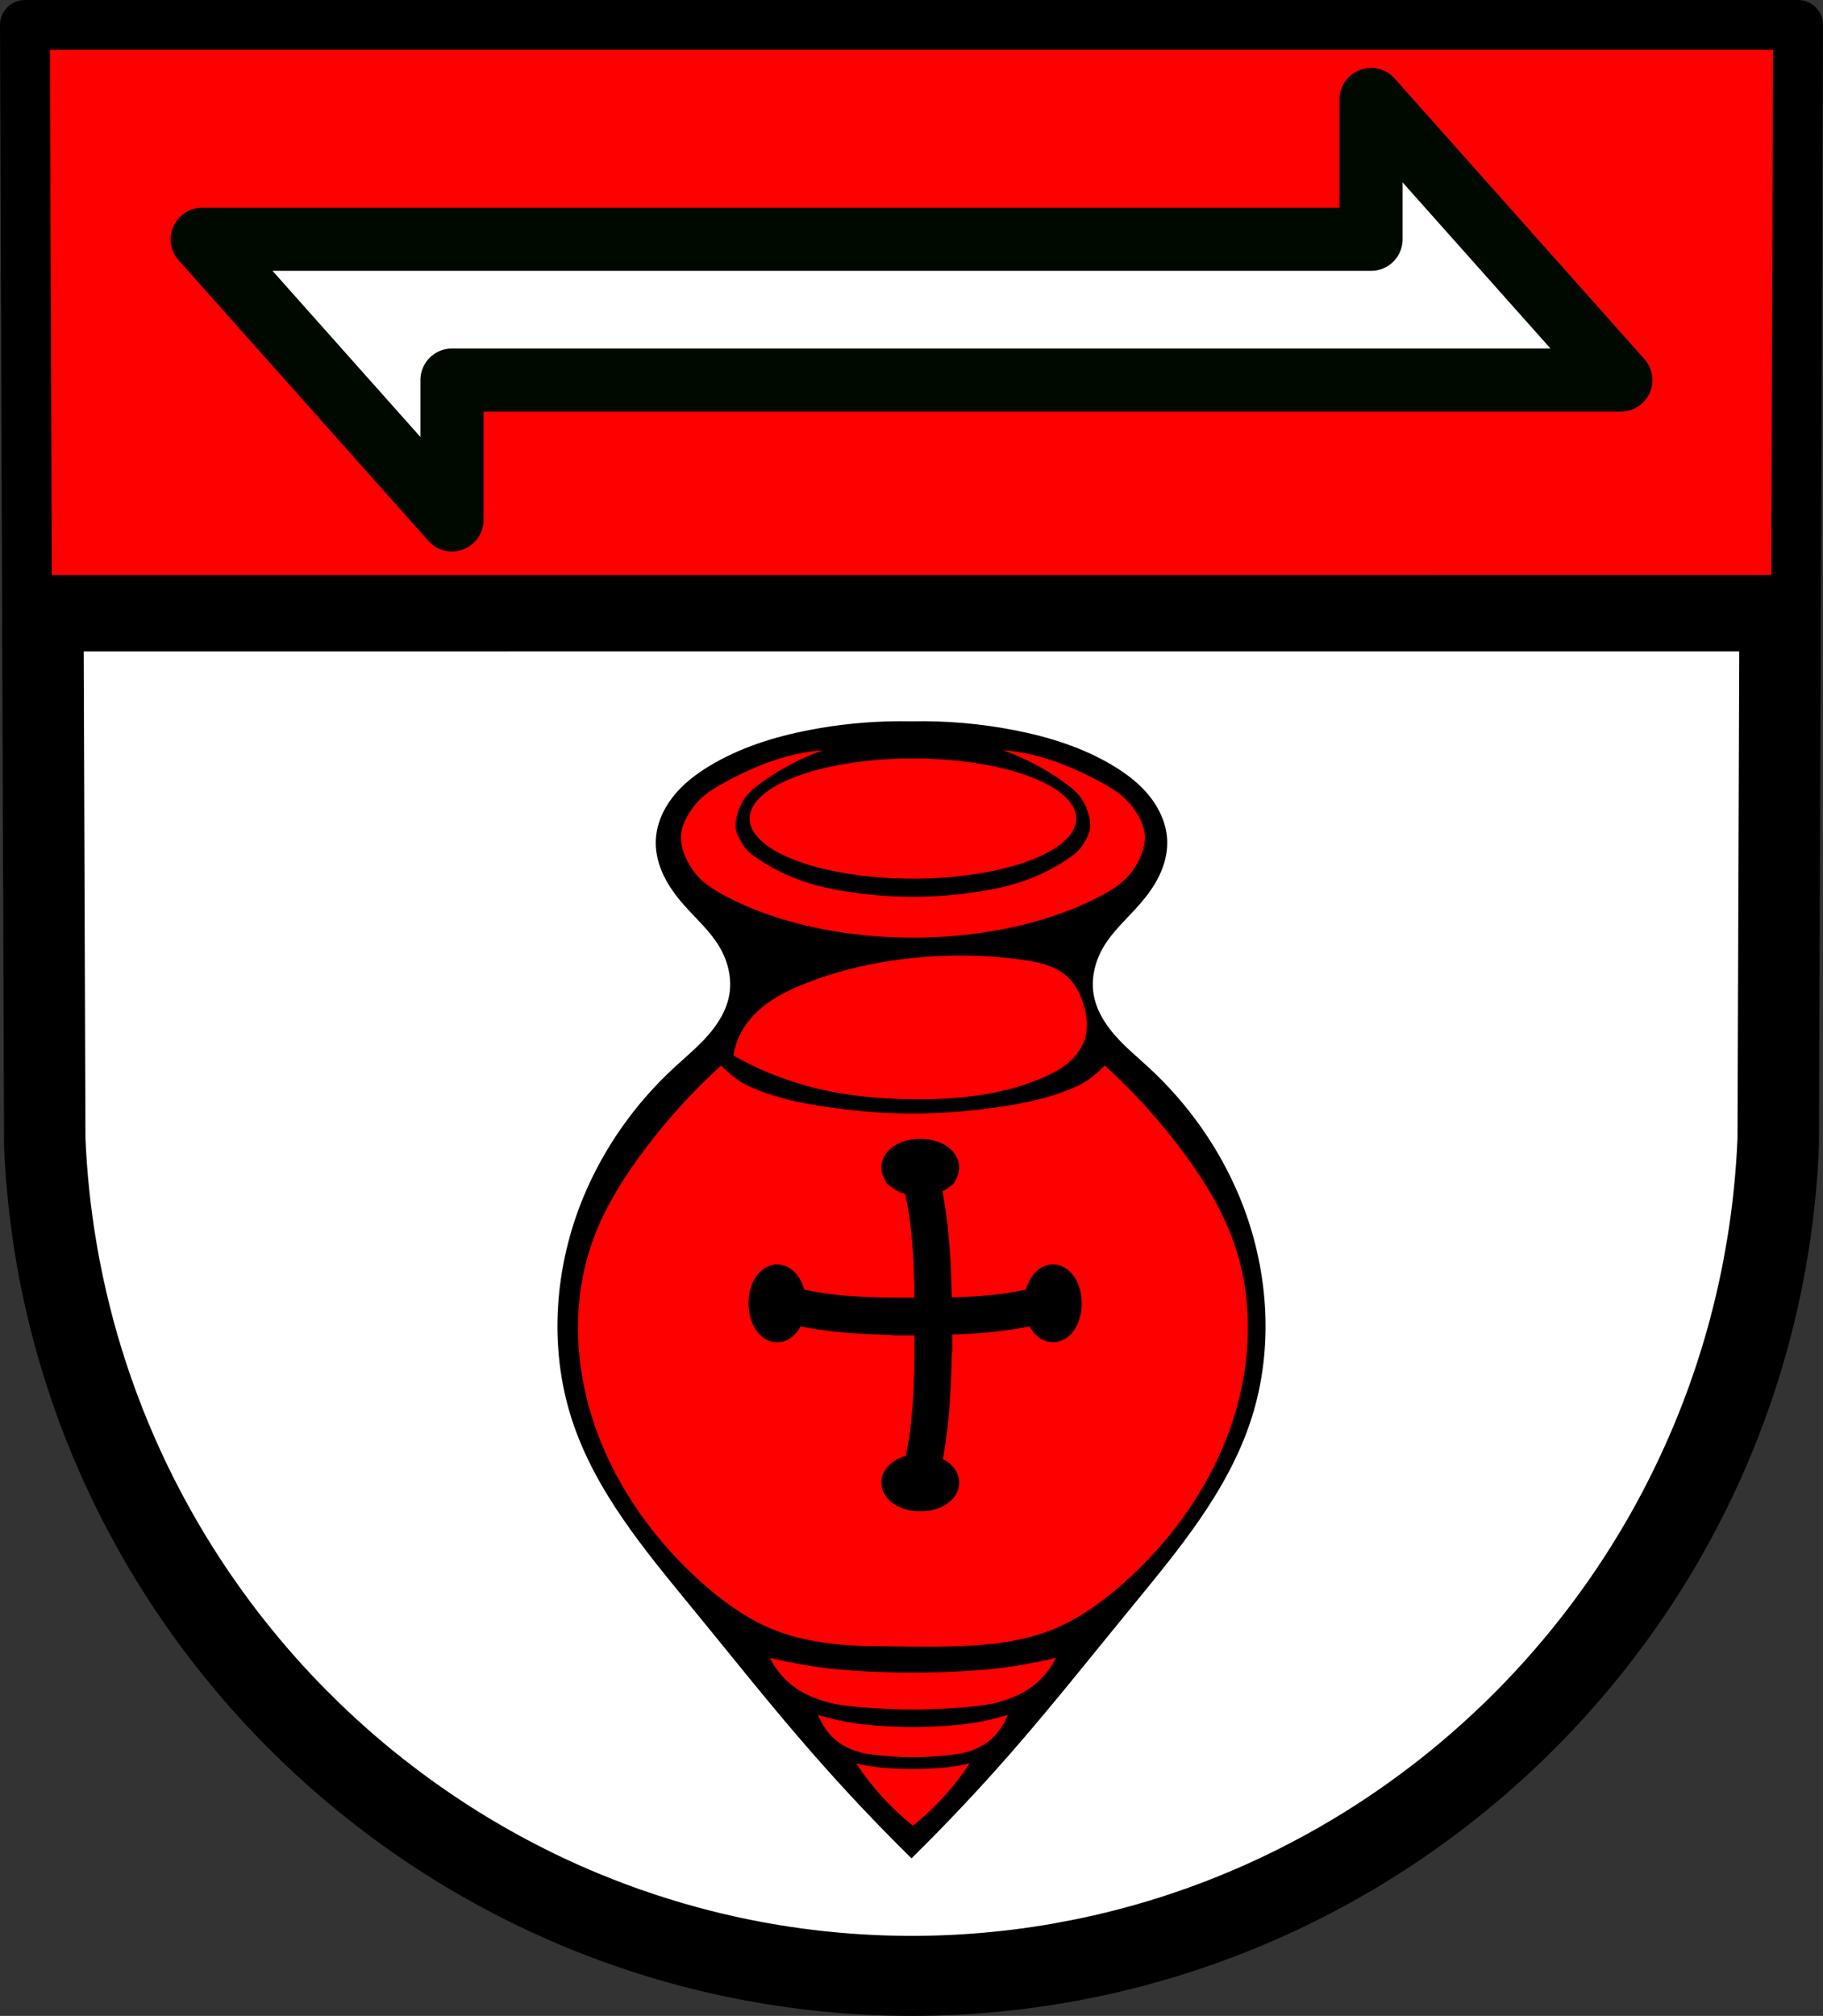
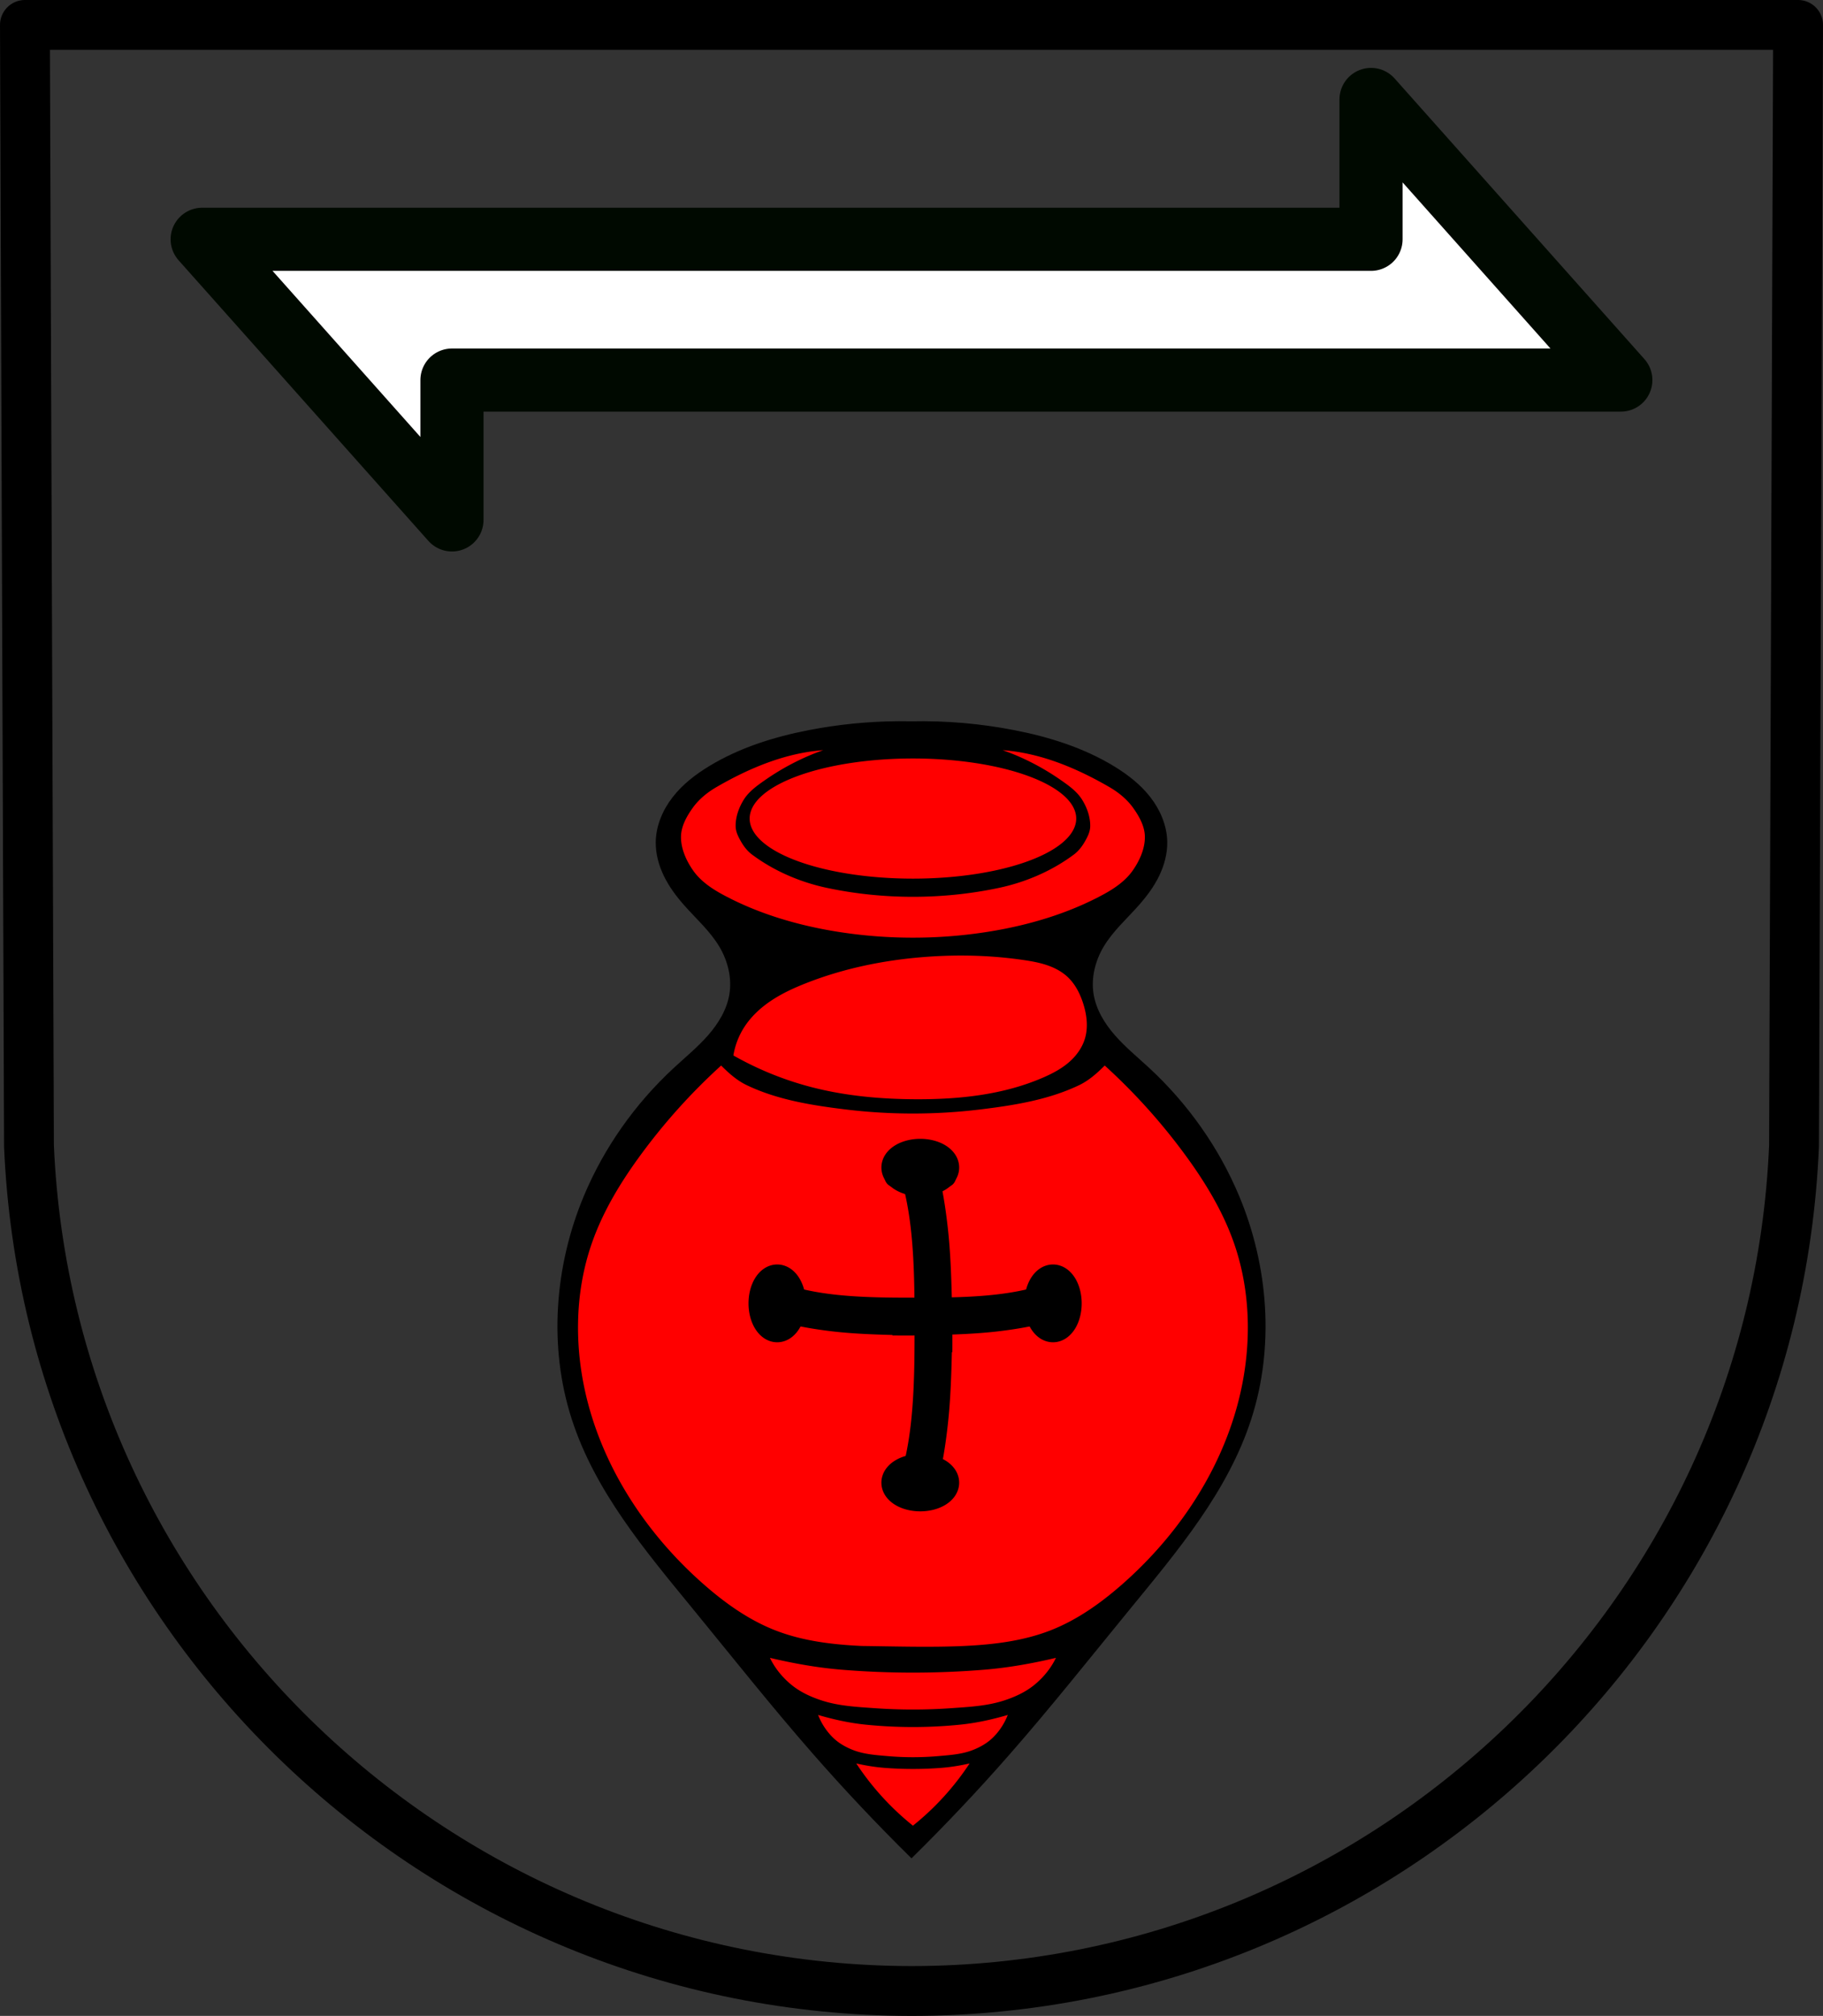
<svg xmlns="http://www.w3.org/2000/svg" xmlns:ns1="http://www.inkscape.org/namespaces/inkscape" xmlns:ns2="http://sodipodi.sourceforge.net/DTD/sodipodi-0.dtd" width="145.185mm" height="160.51mm" viewBox="0 0 145.185 160.51" version="1.1" id="svg8251" ns1:version="0.92.5 (2060ec1f9f, 2020-04-08)" ns2:docname="DEU Reinsfeld COA.svg">
  <rect x="0" y="0" width="145.185" height="160.51" fill="#333333" stroke="none" />
  <defs id="defs8245">
    <ns1:path-effect effect="spiro" id="path-effect977" is_visible="true" />
    <ns1:path-effect effect="spiro" id="path-effect935" is_visible="true" />
    <ns1:path-effect effect="spiro" id="path-effect894" is_visible="true" />
    <ns1:path-effect effect="spiro" id="path-effect855" is_visible="true" />
    <ns1:path-effect effect="spiro" id="path-effect1737" is_visible="true" />
    <ns1:path-effect effect="spiro" id="path-effect1699" is_visible="true" />
    <ns1:path-effect effect="spiro" id="path-effect1676" is_visible="true" />
    <ns1:path-effect effect="spiro" id="path-effect1676-5" is_visible="true" />
    <ns1:path-effect effect="spiro" id="path-effect1699-6" is_visible="true" />
    <ns1:path-effect effect="spiro" id="path-effect855-8" is_visible="true" />
    <ns1:path-effect effect="spiro" id="path-effect894-0" is_visible="true" />
    <ns1:path-effect effect="spiro" id="path-effect935-4" is_visible="true" />
    <ns1:path-effect effect="spiro" id="path-effect977-7" is_visible="true" />
  </defs>
  <ns2:namedview id="base" pagecolor="#ffffff" bordercolor="#666666" borderopacity="1.0" ns1:pageopacity="0.0" ns1:pageshadow="2" ns1:zoom="3.8534998" ns1:cx="288.40775" ns1:cy="202.34443" ns1:document-units="mm" ns1:current-layer="layer1" showgrid="false" ns1:window-width="1920" ns1:window-height="1046" ns1:window-x="-11" ns1:window-y="-11" ns1:window-maximized="1" ns1:snap-global="true" fit-margin-top="0" fit-margin-left="0" fit-margin-right="0" fit-margin-bottom="0" ns1:snap-bbox="true" ns1:snap-midpoints="true" ns1:snap-smooth-nodes="true" ns1:object-paths="false" />
  <g ns1:label="Ebene 1" ns1:groupmode="layer" id="layer1" transform="translate(-7.394,-102.663)">
-     <path style="fill:#ff0000;fill-opacity:1;fill-rule:evenodd;stroke:none;stroke-width:3.969;stroke-linecap:round;stroke-linejoin:round;stroke-miterlimit:4;stroke-dasharray:none;stroke-opacity:1" ns1:connector-curvature="0" d="m 150.594,104.647 -0.323,89.247 c -1.572,37.541 -32.626,67.273 -70.285,67.294 C 42.361,261.142 11.295,231.399 9.701,193.894 L 9.379,104.647 H 79.985 Z" id="path10563-0-6-2-5-5" ns2:nodetypes="ccccccc" />
-     <path style="opacity:1;fill:#ffffff;fill-opacity:1;fill-rule:evenodd;stroke:#000000;stroke-width:6.085;stroke-linecap:round;stroke-linejoin:round;stroke-miterlimit:4;stroke-dasharray:none;stroke-opacity:1;paint-order:stroke fill markers" d="m 11.007,151.487 0.15,41.887 c 0.122,2.894 0.42,5.741 0.884,8.532 0.185,1.116 0.397,2.223 0.635,3.32 0.238,1.097 0.501,2.184 0.789,3.261 0.577,2.154 1.255,4.266 2.027,6.331 0.579,1.549 1.212,3.07 1.896,4.564 0.456,0.996 0.935,1.978 1.435,2.948 1.502,2.908 3.202,5.695 5.082,8.343 1.253,1.765 2.586,3.469 3.994,5.106 8.4e-5,1e-4 -8.5e-5,5.3e-4 0,5.3e-4 0.352,0.409 0.708,0.814 1.069,1.215 0.722,0.801 1.463,1.586 2.221,2.353 0.379,0.383 0.763,0.762 1.15,1.137 0.388,0.374 0.779,0.744 1.176,1.11 1.585,1.461 3.238,2.849 4.952,4.157 0.857,0.654 1.73,1.289 2.617,1.903 0.444,0.307 0.891,0.609 1.343,0.906 0.902,0.594 1.819,1.167 2.749,1.719 0.465,0.276 0.934,0.546 1.406,0.811 0.472,0.265 0.947,0.525 1.426,0.779 0.958,0.508 1.928,0.994 2.911,1.458 0.983,0.463 1.979,0.904 2.986,1.321 3.022,1.252 6.149,2.294 9.364,3.108 0.536,0.136 1.074,0.265 1.614,0.388 0.541,0.123 1.084,0.24 1.629,0.35 0.545,0.11 1.092,0.213 1.642,0.31 0.55,0.097 1.101,0.187 1.655,0.271 0.554,0.084 1.11,0.16 1.667,0.231 1.65e-4,2e-5 2.59e-4,-2e-5 5.18e-4,0 0.558,0.07 1.117,0.134 1.679,0.19 0.562,0.057 1.126,0.107 1.691,0.15 0.566,0.043 1.133,0.079 1.702,0.108 1.138,0.058 2.284,0.088 3.435,0.089 0.576,-2.7e-4 1.151,-0.008 1.724,-0.022 0.573,-0.015 1.144,-0.036 1.714,-0.065 1.139,-0.057 2.271,-0.143 3.396,-0.255 0.562,-0.056 1.123,-0.119 1.681,-0.189 1.116,-0.14 2.225,-0.307 3.325,-0.5 0.103,-0.018 0.205,-0.039 0.307,-0.058 0.996,-0.18 1.985,-0.378 2.966,-0.6 1.623,-0.368 3.224,-0.793 4.802,-1.275 0.526,-0.16 1.05,-0.327 1.57,-0.5 1.041,-0.345 2.072,-0.715 3.092,-1.109 1.529,-0.59 3.032,-1.233 4.507,-1.928 0.492,-0.232 0.981,-0.469 1.466,-0.712 1.456,-0.728 2.883,-1.507 4.279,-2.334 0.931,-0.551 1.848,-1.124 2.75,-1.717 1.354,-0.89 2.674,-1.827 3.96,-2.808 0.857,-0.654 1.699,-1.328 2.525,-2.021 1.238,-1.039 2.44,-2.122 3.603,-3.245 0.388,-0.374 0.771,-0.753 1.15,-1.137 0.379,-0.383 0.753,-0.771 1.123,-1.163 8e-5,-1e-4 -9e-5,-5.3e-4 0,-5.3e-4 2.96,-3.137 5.634,-6.553 7.977,-10.205 0.586,-0.913 1.151,-1.841 1.694,-2.783 0.544,-0.942 1.066,-1.898 1.566,-2.868 7e-5,-1.3e-4 -7e-5,-2.6e-4 0,-5.3e-4 0.75,-1.454 1.451,-2.939 2.1,-4.452 8e-5,-1.9e-4 5.2e-4,-2.5e-4 5.2e-4,-5.2e-4 0.865,-2.017 1.638,-4.084 2.313,-6.196 0.338,-1.056 0.651,-2.123 0.939,-3.201 0.288,-1.078 0.551,-2.166 0.788,-3.264 0.119,-0.549 0.231,-1.1 0.337,-1.654 3e-5,-1.6e-4 -3e-5,-2.6e-4 0,-5.2e-4 0.016,-0.084 0.029,-0.169 0.045,-0.254 0.191,-1.025 0.363,-2.056 0.509,-3.097 0.316,-2.252 0.525,-4.539 0.621,-6.857 l 0.15,-41.887 z" id="rect1616" ns1:connector-curvature="0" />
    <path style="fill:none;fill-rule:evenodd;stroke:#000000;stroke-width:3.969;stroke-linecap:round;stroke-linejoin:round;stroke-miterlimit:4;stroke-dasharray:none;stroke-opacity:1" ns1:connector-curvature="0" d="m 150.594,104.647 -0.323,89.247 c -1.572,37.541 -32.626,67.273 -70.285,67.294 C 42.361,261.142 11.295,231.399 9.701,193.894 L 9.379,104.647 H 79.985 Z" id="path10563-0-6-2-5" ns2:nodetypes="ccccccc" />
    <path style="opacity:1;fill:#ffffff;fill-opacity:1;fill-rule:evenodd;stroke:#000900;stroke-width:5.027;stroke-linecap:round;stroke-linejoin:round;stroke-miterlimit:4;stroke-dasharray:none;stroke-opacity:1;paint-order:stroke fill markers" d="m 116.584,110.582 v 11.134 H 109.825 50.148 43.389 23.495 l 19.894,22.343 v -11.134 h 6.759 59.677 6.759 19.894 z" id="rect1650" ns1:connector-curvature="0" />
    <path style="fill:#000000;stroke:#000000;stroke-width:0.265px;stroke-linecap:butt;stroke-linejoin:miter;stroke-opacity:1" d="m 78.961,160.22 c -2.394,0.013 -4.786,0.251 -7.138,0.709 -2.752,0.536 -5.475,1.387 -7.88,2.847 -1.073,0.651 -2.087,1.431 -2.864,2.426 -0.777,0.995 -1.306,2.221 -1.328,3.491 -0.016,0.919 0.233,1.831 0.633,2.655 0.4,0.824 0.949,1.567 1.551,2.253 0.979,1.115 2.117,2.108 2.874,3.388 0.68,1.15 1.022,2.533 0.805,3.856 -0.207,1.259 -0.899,2.39 -1.735,3.343 -0.836,0.953 -1.821,1.756 -2.749,2.616 -3.05,2.825 -5.518,6.305 -7.128,10.166 -2.312,5.543 -2.797,11.929 -0.947,17.648 1.843,5.7 5.797,10.395 9.574,15.006 3.18,3.882 6.3,7.818 9.604,11.592 2.484,2.837 5.071,5.581 7.754,8.225 2.683,-2.644 5.27,-5.388 7.754,-8.225 3.304,-3.774 6.423,-7.71 9.603,-11.592 3.777,-4.611 7.731,-9.306 9.574,-15.006 1.85,-5.719 1.365,-12.105 -0.947,-17.648 -1.61,-3.861 -4.079,-7.341 -7.129,-10.166 -0.929,-0.86 -1.913,-1.663 -2.749,-2.616 -0.836,-0.953 -1.527,-2.084 -1.734,-3.343 -0.217,-1.323 0.125,-2.706 0.805,-3.856 0.757,-1.281 1.895,-2.273 2.874,-3.388 0.602,-0.686 1.151,-1.428 1.551,-2.253 0.4,-0.824 0.649,-1.736 0.633,-2.655 -0.022,-1.27 -0.551,-2.496 -1.328,-3.491 -0.777,-0.995 -1.792,-1.774 -2.865,-2.426 -2.406,-1.46 -5.128,-2.311 -7.88,-2.847 -2.687,-0.524 -5.428,-0.759 -8.164,-0.701 -0.342,-0.007 -0.684,-0.01 -1.026,-0.008 z" id="path1674-5" ns1:connector-curvature="0" />
    <path style="fill:#ff0000;fill-opacity:1;stroke:none;stroke-width:1px;stroke-linecap:butt;stroke-linejoin:miter;stroke-opacity:1" d="M 247.396 225.393 C 235.98 226.228 225.101 230.819 215.309 236.494 C 212.598 238.065 210.056 240.129 208.227 242.672 C 206.419 245.184 204.744 248.152 204.664 251.246 C 204.57 254.918 206.244 258.626 208.363 261.627 C 210.52 264.681 213.776 266.923 217.061 268.709 C 227.801 274.549 239.883 278.085 251.959 279.988 C 266.714 282.314 282.016 282.314 296.771 279.988 C 308.848 278.085 320.929 274.549 331.67 268.709 C 334.954 266.923 338.211 264.681 340.367 261.627 C 342.486 258.626 344.161 254.918 344.066 251.246 C 343.987 248.152 342.311 245.184 340.504 242.672 C 338.674 240.129 336.132 238.065 333.422 236.494 C 323.629 230.819 312.75 226.228 301.334 225.393 C 307.515 227.563 313.399 230.616 318.76 234.346 C 321.134 235.998 323.619 237.758 325.162 240.205 C 326.677 242.607 327.718 245.517 327.643 248.355 C 327.599 249.989 326.79 251.55 325.969 252.963 C 325.143 254.384 324.092 255.735 322.777 256.721 C 316.204 261.647 308.304 265.047 300.27 266.758 C 283.378 270.353 265.352 270.354 248.461 266.758 C 240.427 265.047 232.529 261.646 225.955 256.721 C 224.64 255.735 223.588 254.384 222.762 252.963 C 221.941 251.55 221.131 249.989 221.088 248.355 C 221.013 245.517 222.054 242.607 223.568 240.205 C 225.112 237.758 227.597 235.998 229.973 234.346 C 235.333 230.617 241.216 227.563 247.396 225.393 z M 274.365 227.889 A 49.07 18.053 0 0 0 225.295 245.941 A 49.07 18.053 0 0 0 274.365 263.994 A 49.07 18.053 0 0 0 323.436 245.941 A 49.07 18.053 0 0 0 274.365 227.889 z M 288.863 287.102 C 285.09 287.1 281.316 287.256 277.555 287.555 C 265.418 288.519 253.359 291.003 242.039 295.486 C 238.476 296.898 234.974 298.513 231.785 300.639 C 228.596 302.764 225.718 305.42 223.65 308.646 C 222.007 311.211 220.894 314.113 220.404 317.119 C 227.809 321.328 235.774 324.552 244.021 326.676 C 254.182 329.293 264.719 330.236 275.211 330.281 C 288.227 330.337 301.485 328.962 313.43 323.791 C 316.414 322.499 319.336 320.951 321.723 318.742 C 323.691 316.921 325.275 314.64 326.049 312.072 C 327.09 308.62 326.616 304.867 325.508 301.436 C 324.554 298.481 323.094 295.619 320.82 293.504 C 319.073 291.878 316.905 290.753 314.645 289.988 C 312.384 289.223 310.021 288.803 307.66 288.455 C 301.439 287.539 295.153 287.104 288.863 287.102 z M 216.725 320.145 C 207.83 328.227 199.745 337.199 192.629 346.885 C 186.636 355.042 181.294 363.783 177.938 373.332 C 172.495 388.814 172.541 405.96 176.762 421.818 C 182.34 442.778 195.026 461.514 211.295 475.857 C 217.787 481.581 224.946 486.703 233.008 489.852 C 241.234 493.065 250.141 494.127 258.963 494.545 C 269.535 494.683 279.946 494.995 289.768 494.545 C 298.589 494.127 307.496 493.065 315.723 489.852 C 323.785 486.703 330.943 481.581 337.436 475.857 C 353.704 461.514 366.391 442.778 371.969 421.818 C 376.189 405.96 376.235 388.814 370.793 373.332 C 367.436 363.783 362.094 355.042 356.102 346.885 C 348.986 337.199 340.901 328.227 332.006 320.145 C 329.73 322.426 327.261 324.63 324.365 326.021 C 315.094 330.477 304.605 332.134 294.393 333.367 C 281.137 334.968 267.593 334.968 254.338 333.367 C 244.126 332.134 233.637 330.477 224.365 326.021 C 221.469 324.63 219 322.426 216.725 320.145 z M 268.885 346.17 L 268.887 346.17 L 284.26 346.17 C 285.939 346.17 287.291 347.522 287.291 349.201 L 287.291 353.641 C 287.291 355.32 285.939 356.672 284.26 356.672 L 282.998 356.672 C 283.839 360.892 284.448 365.263 284.91 369.555 C 285.633 376.274 285.875 383.036 286.045 389.797 C 289.566 389.708 293.083 389.542 296.594 389.229 C 300.781 388.855 304.967 388.266 309.076 387.279 C 309.967 387.065 310.907 386.829 311.838 386.572 L 311.838 383.924 C 311.838 382.244 313.028 380.893 314.506 380.893 L 318.412 380.893 C 319.89 380.893 321.08 382.244 321.08 383.924 L 321.08 399.297 C 321.08 400.976 319.89 402.328 318.412 402.328 L 314.506 402.328 C 313.028 402.328 311.838 400.976 311.838 399.297 L 311.838 398.035 C 308.124 398.876 304.279 399.485 300.502 399.947 C 295.76 400.527 290.993 400.8 286.223 400.973 C 286.226 402.734 286.23 404.495 286.213 406.256 L 286.07 406.256 C 285.898 413.34 285.666 420.428 284.908 427.469 C 284.446 431.761 283.837 436.132 282.996 440.352 L 284.258 440.352 C 285.937 440.352 287.289 441.703 287.289 443.383 L 287.289 447.822 C 287.289 449.502 285.937 450.854 284.258 450.854 L 268.885 450.854 C 267.205 450.854 265.854 449.502 265.854 447.822 L 265.854 443.383 C 265.854 441.703 267.205 440.352 268.885 440.352 L 271.533 440.352 C 271.789 439.294 272.026 438.225 272.24 437.213 C 273.227 432.544 273.816 427.787 274.189 423.029 C 274.758 415.793 274.847 408.528 274.85 401.264 C 272.634 401.29 270.417 401.278 268.201 401.252 L 268.201 401.109 C 261.967 400.937 255.729 400.705 249.533 399.947 C 245.756 399.485 241.909 398.876 238.195 398.035 L 238.195 399.297 C 238.195 400.976 237.005 402.328 235.527 402.328 L 231.621 402.328 C 230.143 402.328 228.953 400.976 228.953 399.297 L 228.953 383.924 C 228.953 382.244 230.143 380.893 231.621 380.893 L 235.527 380.893 C 237.005 380.893 238.195 382.244 238.195 383.924 L 238.195 386.572 C 239.126 386.829 240.066 387.065 240.957 387.279 C 245.066 388.266 249.253 388.855 253.439 389.229 C 260.173 389.829 266.934 389.9 273.693 389.893 C 274.068 389.893 274.442 389.896 274.816 389.896 C 274.758 384.588 274.605 379.283 274.189 373.994 C 273.816 369.237 273.227 364.48 272.24 359.811 C 272.026 358.798 271.789 357.73 271.533 356.672 L 268.885 356.672 C 267.205 356.672 265.854 355.32 265.854 353.641 L 265.854 349.201 C 265.854 347.522 267.205 346.17 268.885 346.17 z M 231.387 498.113 C 232.904 501.28 235.212 504.07 237.912 506.268 C 240.621 508.472 243.922 509.962 247.252 511.014 C 252.251 512.593 257.593 512.865 262.822 513.236 C 270.498 513.781 278.232 513.781 285.908 513.236 C 291.138 512.865 296.479 512.593 301.479 511.014 C 304.809 509.962 308.11 508.472 310.818 506.268 C 313.519 504.07 315.826 501.28 317.344 498.113 C 310.27 499.79 303.084 501.077 295.844 501.672 C 281.573 502.845 267.158 502.845 252.887 501.672 C 245.647 501.077 238.461 499.79 231.387 498.113 z M 245.865 515.273 C 246.872 517.861 248.401 520.14 250.191 521.936 C 251.988 523.737 254.177 524.955 256.385 525.814 C 259.7 527.105 263.243 527.327 266.711 527.631 C 271.801 528.076 276.929 528.076 282.02 527.631 C 285.487 527.327 289.031 527.105 292.346 525.814 C 294.554 524.955 296.743 523.737 298.539 521.936 C 300.33 520.14 301.859 517.861 302.865 515.273 C 298.174 516.644 293.41 517.695 288.609 518.182 C 279.146 519.14 269.585 519.14 260.121 518.182 C 255.32 517.695 250.556 516.644 245.865 515.273 z M 257.336 529.844 C 259.644 533.348 262.223 536.674 265.045 539.779 C 267.915 542.938 271.035 545.869 274.365 548.537 C 277.696 545.869 280.816 542.938 283.686 539.779 C 286.507 536.674 289.086 533.348 291.395 529.844 C 288.563 530.486 285.687 530.955 282.795 531.178 C 277.192 531.61 271.539 531.61 265.936 531.178 C 263.043 530.955 260.167 530.486 257.336 529.844 z " transform="matrix(0.265,0,0,0.265,7.394,102.663)" id="path1697-1" />
    <path style="opacity:1;fill:#000000;fill-opacity:1;fill-rule:evenodd;stroke:#000000;stroke-width:8.001;stroke-linecap:round;stroke-linejoin:round;stroke-miterlimit:4;stroke-dasharray:none;stroke-opacity:1;paint-order:normal" d="M 276.572 346.17 A 7.687 4.621 0 0 0 268.887 350.791 A 7.687 4.621 0 0 0 276.572 355.412 A 7.687 4.621 0 0 0 284.26 350.791 A 7.687 4.621 0 0 0 276.572 346.17 z M 233.574 383.924 A 4.621 7.687 0 0 0 228.953 391.609 A 4.621 7.687 0 0 0 233.574 399.297 A 4.621 7.687 0 0 0 238.195 391.609 A 4.621 7.687 0 0 0 233.574 383.924 z M 316.459 383.924 A 4.621 7.687 0 0 0 311.838 391.609 A 4.621 7.687 0 0 0 316.459 399.297 A 4.621 7.687 0 0 0 321.08 391.609 A 4.621 7.687 0 0 0 316.459 383.924 z M 276.57 440.855 A 7.687 4.621 0 0 0 268.885 445.477 A 7.687 4.621 0 0 0 276.57 450.098 A 7.687 4.621 0 0 0 284.258 445.477 A 7.687 4.621 0 0 0 276.57 440.855 z " transform="matrix(0.265,0,0,0.265,7.394,102.663)" id="path2906" />
  </g>
</svg>